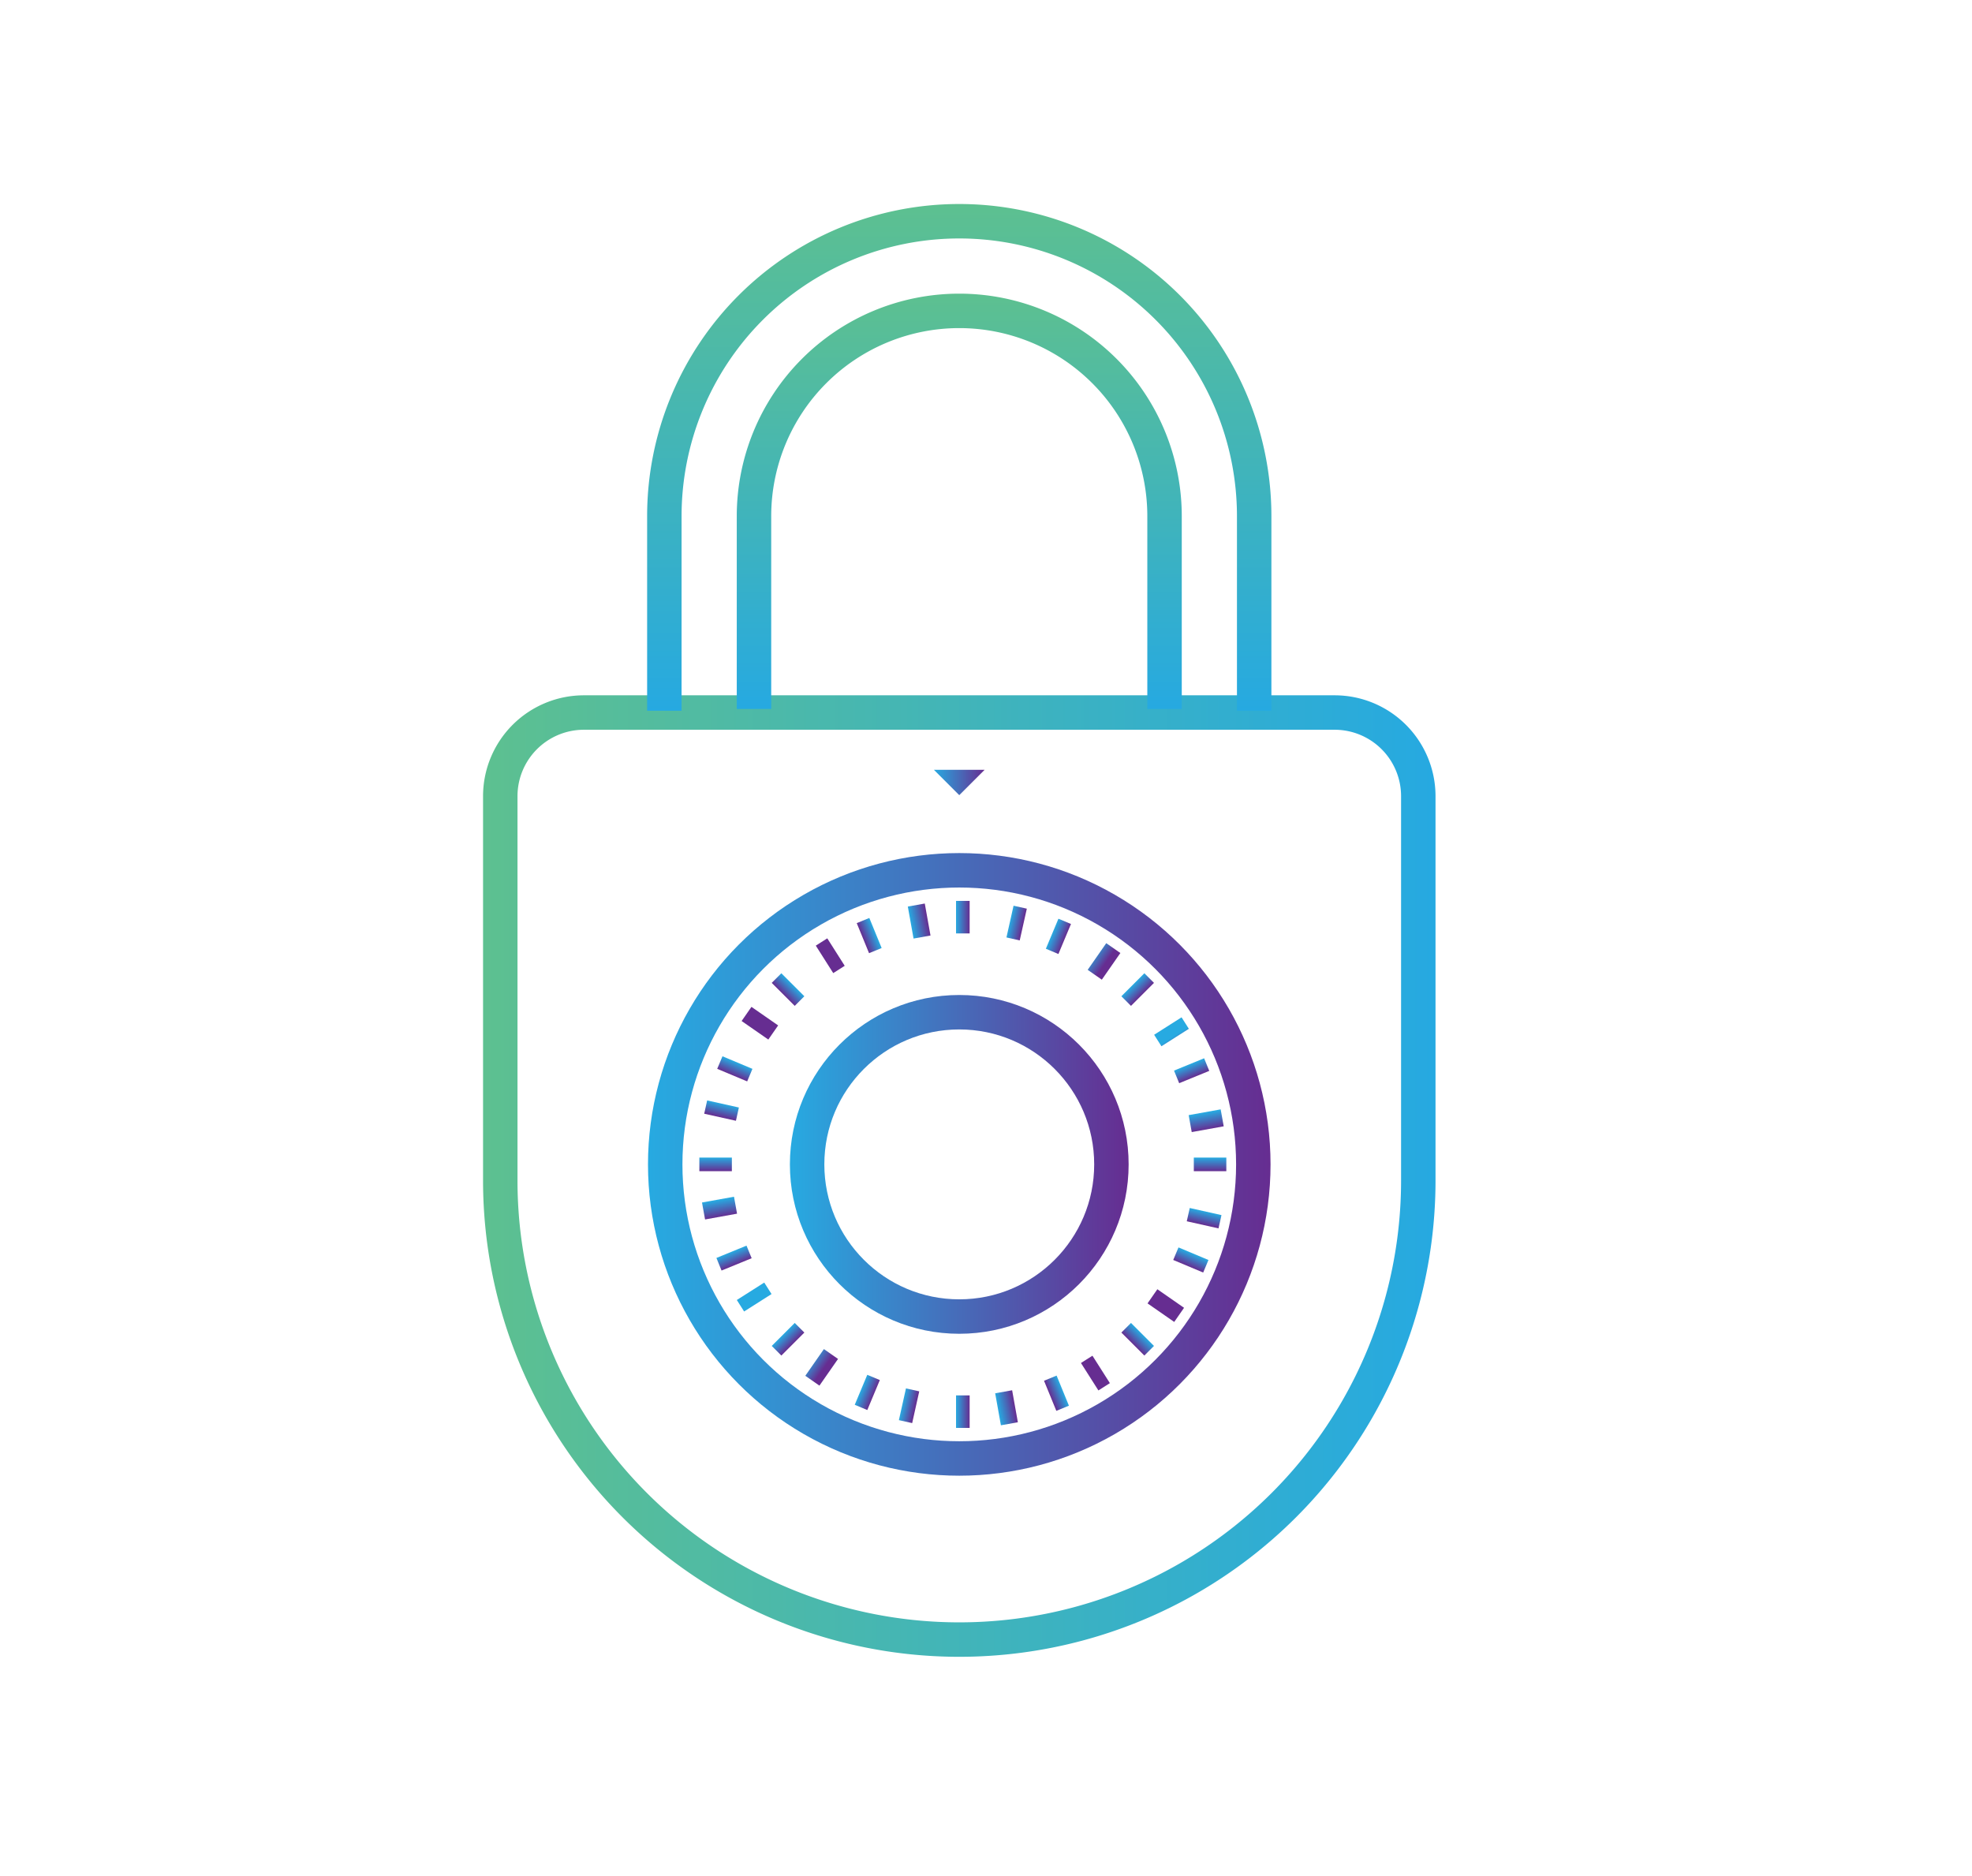
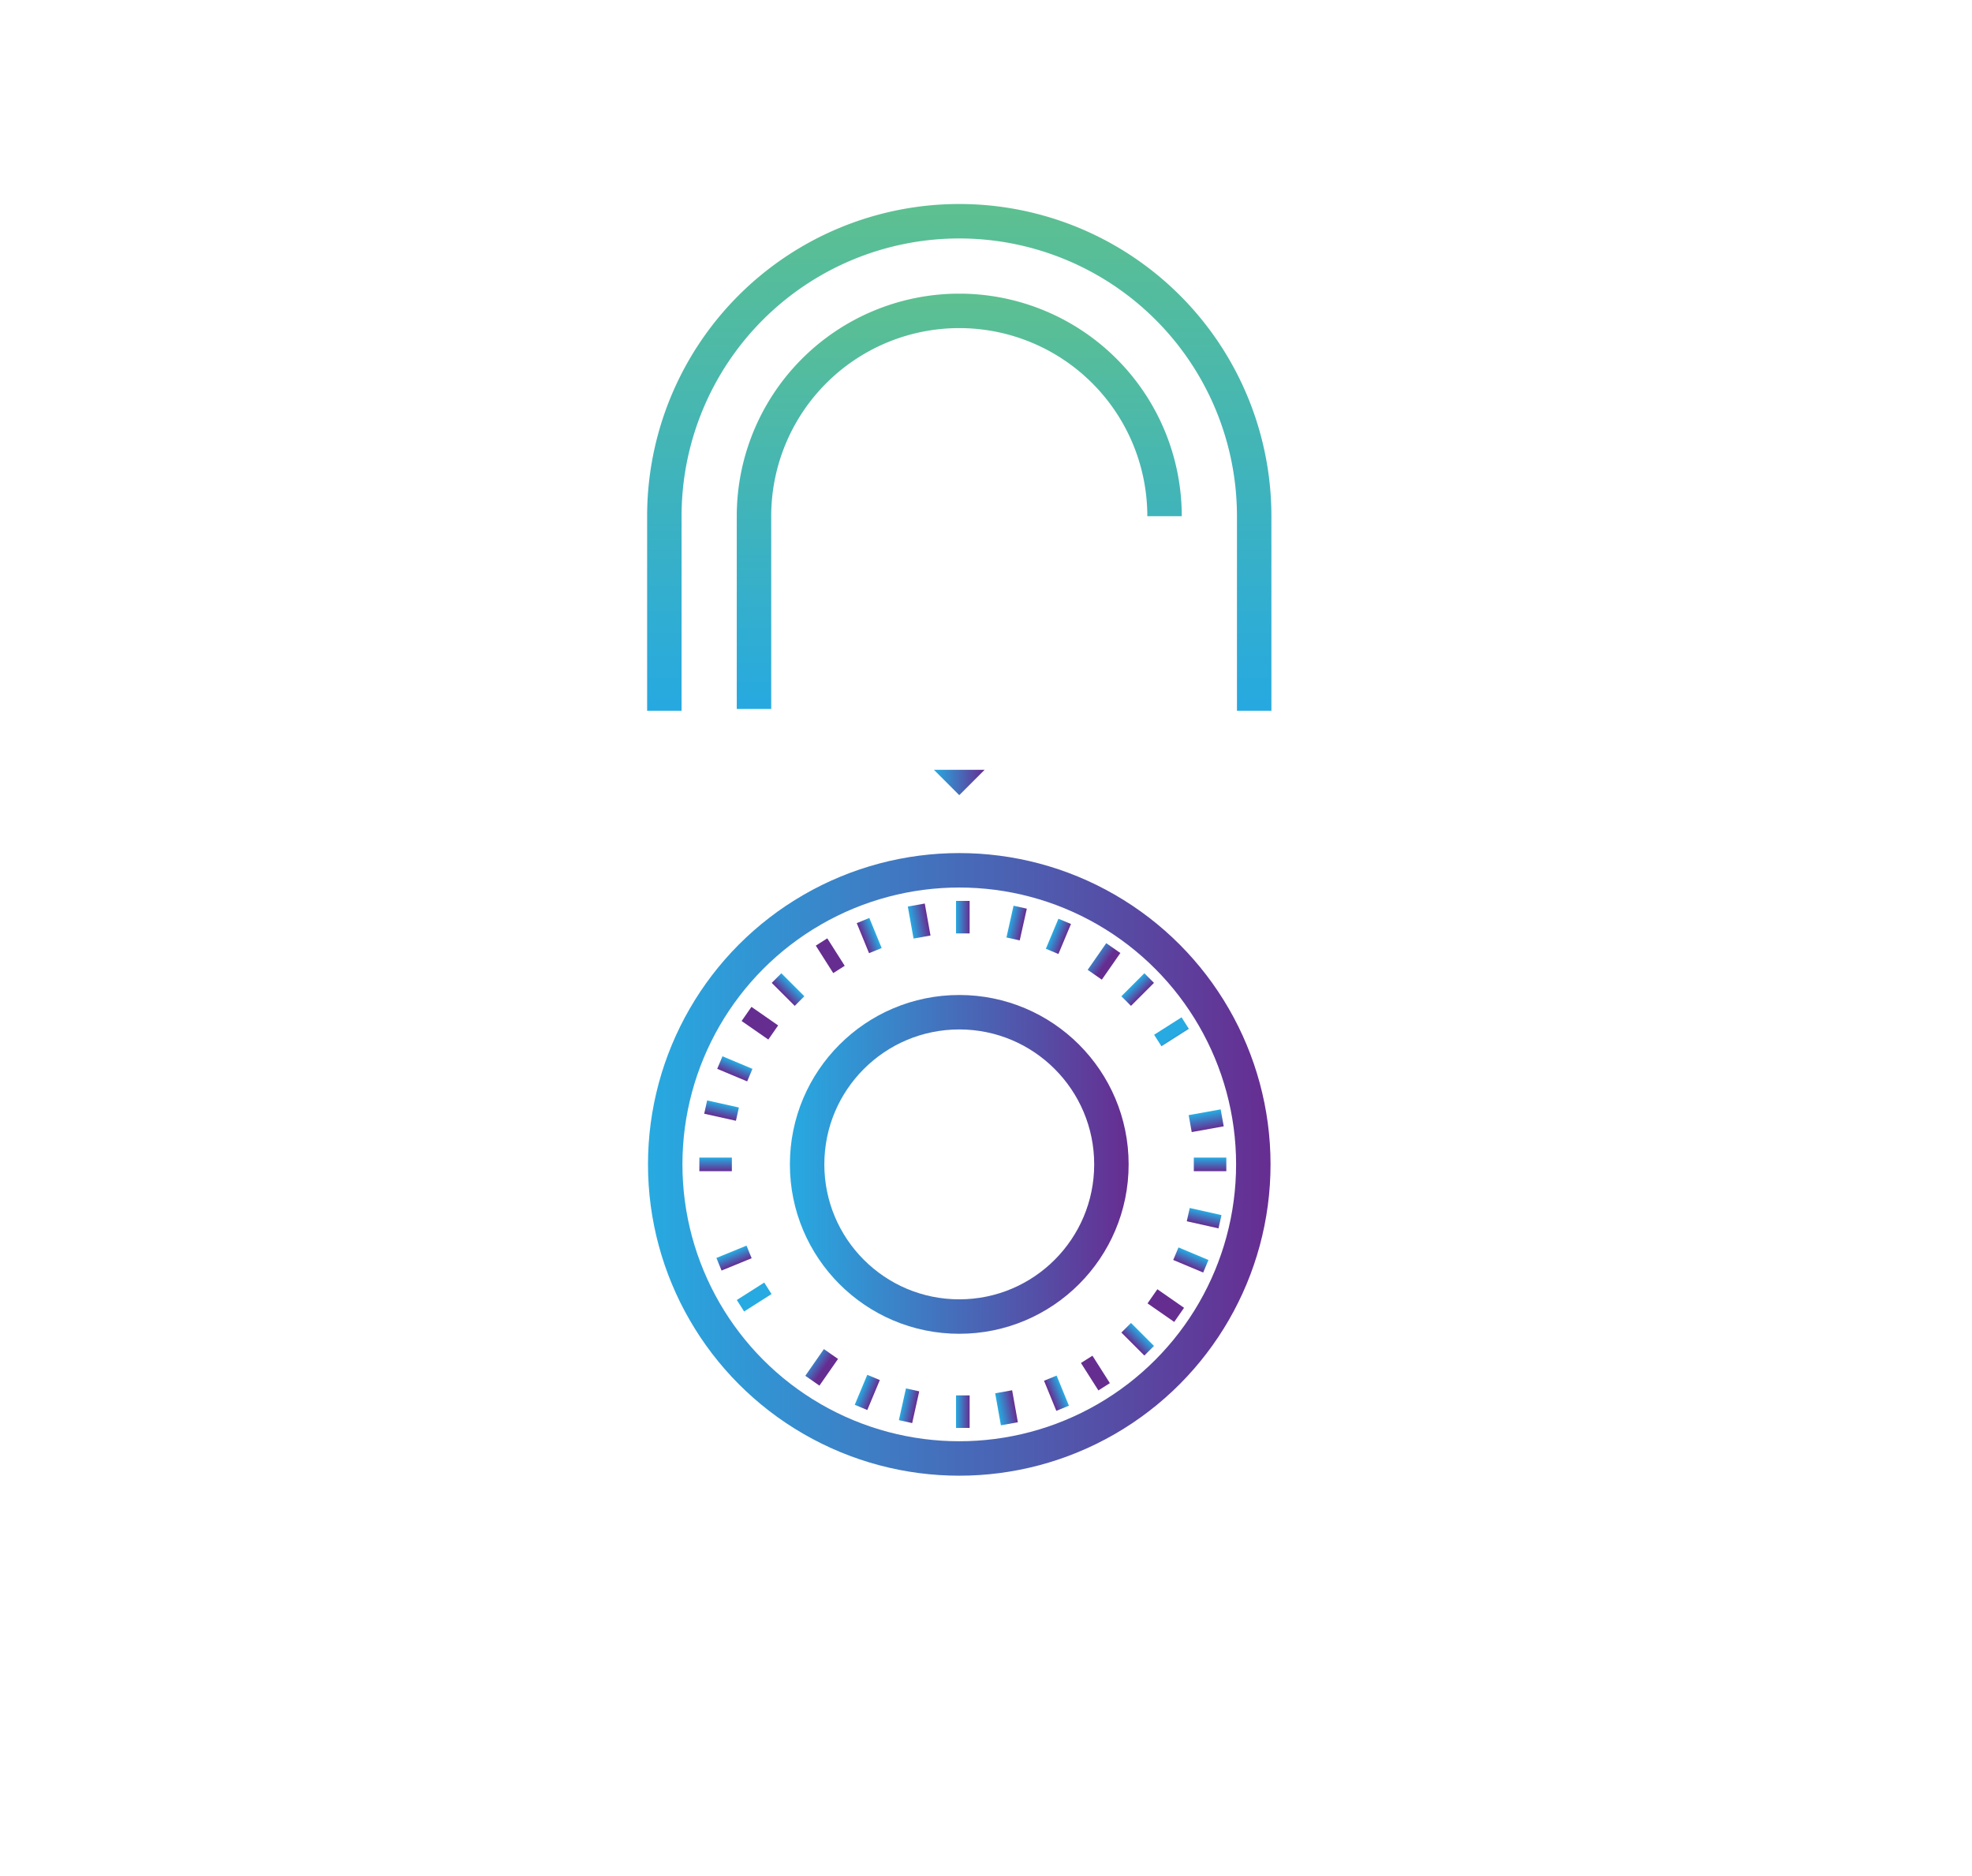
<svg xmlns="http://www.w3.org/2000/svg" xmlns:xlink="http://www.w3.org/1999/xlink" id="Layer_1" data-name="Layer 1" viewBox="0 0 458.04 435.75">
  <defs>
    <style>.cls-1,.cls-10,.cls-11,.cls-12,.cls-13,.cls-14,.cls-15,.cls-16,.cls-17,.cls-18,.cls-19,.cls-2,.cls-20,.cls-21,.cls-22,.cls-23,.cls-24,.cls-25,.cls-26,.cls-27,.cls-28,.cls-29,.cls-3,.cls-30,.cls-31,.cls-32,.cls-33,.cls-34,.cls-35,.cls-37,.cls-38,.cls-4,.cls-5,.cls-6,.cls-7,.cls-8,.cls-9{fill:none;stroke-miterlimit:10;}.cls-1,.cls-2,.cls-3,.cls-37,.cls-38{stroke-width:8px;}.cls-1{stroke:url(#linear-gradient);}.cls-2{stroke:url(#linear-gradient-2);}.cls-3{stroke:url(#linear-gradient-3);}.cls-10,.cls-11,.cls-12,.cls-13,.cls-14,.cls-15,.cls-16,.cls-17,.cls-18,.cls-19,.cls-28,.cls-29,.cls-30,.cls-31,.cls-32,.cls-33,.cls-34,.cls-35,.cls-4,.cls-5,.cls-6,.cls-7,.cls-8,.cls-9{stroke-width:3.16px;}.cls-4{stroke:url(#linear-gradient-4);}.cls-5{stroke:url(#linear-gradient-5);}.cls-6{stroke:url(#linear-gradient-6);}.cls-7{stroke:url(#linear-gradient-7);}.cls-8{stroke:url(#linear-gradient-8);}.cls-9{stroke:url(#linear-gradient-9);}.cls-10{stroke:url(#linear-gradient-10);}.cls-11{stroke:url(#linear-gradient-11);}.cls-12{stroke:url(#linear-gradient-12);}.cls-13{stroke:url(#linear-gradient-13);}.cls-14{stroke:url(#linear-gradient-14);}.cls-15{stroke:url(#linear-gradient-15);}.cls-16{stroke:url(#linear-gradient-16);}.cls-17{stroke:url(#linear-gradient-17);}.cls-18{stroke:url(#linear-gradient-18);}.cls-19{stroke:url(#linear-gradient-19);}.cls-20,.cls-21,.cls-22,.cls-23,.cls-24,.cls-25,.cls-26,.cls-27{stroke-width:4px;}.cls-20{stroke:url(#linear-gradient-20);}.cls-21{stroke:url(#linear-gradient-21);}.cls-22{stroke:url(#linear-gradient-22);}.cls-23{stroke:url(#linear-gradient-23);}.cls-24{stroke:url(#linear-gradient-24);}.cls-25{stroke:url(#linear-gradient-25);}.cls-26{stroke:url(#linear-gradient-26);}.cls-27{stroke:url(#linear-gradient-27);}.cls-28{stroke:url(#linear-gradient-28);}.cls-29{stroke:url(#linear-gradient-29);}.cls-30{stroke:url(#linear-gradient-30);}.cls-31{stroke:url(#linear-gradient-31);}.cls-32{stroke:url(#linear-gradient-32);}.cls-33{stroke:url(#linear-gradient-33);}.cls-34{stroke:url(#linear-gradient-34);}.cls-35{stroke:url(#linear-gradient-35);}.cls-36{fill:url(#linear-gradient-36);}.cls-37{stroke:url(#linear-gradient-37);}.cls-38{stroke:url(#linear-gradient-38);}</style>
    <linearGradient id="linear-gradient" x1="112.2" y1="273.13" x2="333.42" y2="273.13" gradientUnits="userSpaceOnUse">
      <stop offset="0" stop-color="#5dc090" />
      <stop offset="1" stop-color="#26a9e1" />
    </linearGradient>
    <linearGradient id="linear-gradient-2" x1="150.51" y1="270.42" x2="295.1" y2="270.42" gradientUnits="userSpaceOnUse">
      <stop offset="0" stop-color="#27aae1" />
      <stop offset="1" stop-color="#662d91" />
    </linearGradient>
    <linearGradient id="linear-gradient-3" x1="183.47" y1="270.42" x2="262.14" y2="270.42" xlink:href="#linear-gradient-2" />
    <linearGradient id="linear-gradient-4" x1="222.06" y1="213" x2="225.22" y2="213" xlink:href="#linear-gradient-2" />
    <linearGradient id="linear-gradient-5" x1="222.06" y1="327.85" x2="225.22" y2="327.85" xlink:href="#linear-gradient-2" />
    <linearGradient id="linear-gradient-6" x1="3502.5" y1="640.72" x2="3505.65" y2="640.72" gradientTransform="translate(921.78 -3233.65) rotate(90)" xlink:href="#linear-gradient-2" />
    <linearGradient id="linear-gradient-7" x1="3502.5" y1="755.56" x2="3505.65" y2="755.56" gradientTransform="translate(921.78 -3233.65) rotate(90)" xlink:href="#linear-gradient-2" />
    <linearGradient id="linear-gradient-8" x1="1773.7" y1="1106.26" x2="1776.85" y2="1106.26" gradientTransform="translate(-208.82 -1807.73) rotate(45)" xlink:href="#linear-gradient-2" />
    <linearGradient id="linear-gradient-9" x1="1773.7" y1="1221.1" x2="1776.85" y2="1221.1" gradientTransform="translate(-208.82 -1807.73) rotate(45)" xlink:href="#linear-gradient-2" />
    <linearGradient id="linear-gradient-10" x1="4395.75" y1="-910.91" x2="4398.91" y2="-910.91" gradientTransform="translate(2729.52 -3442.47) rotate(135)" xlink:href="#linear-gradient-2" />
    <linearGradient id="linear-gradient-11" x1="4395.75" y1="-796.07" x2="4398.91" y2="-796.07" gradientTransform="translate(2729.52 -3442.47) rotate(135)" xlink:href="#linear-gradient-2" />
    <linearGradient id="linear-gradient-12" x1="917.56" y1="818.83" x2="920.72" y2="818.83" gradientTransform="translate(-285.32 -893.02) rotate(22.74)" xlink:href="#linear-gradient-2" />
    <linearGradient id="linear-gradient-13" x1="917.56" y1="933.68" x2="920.72" y2="933.68" gradientTransform="translate(-285.32 -893.02) rotate(22.74)" xlink:href="#linear-gradient-2" />
    <linearGradient id="linear-gradient-14" x1="4108.33" y1="-54.78" x2="4111.48" y2="-54.78" gradientTransform="translate(1814.8 -3518.97) rotate(112.74)" xlink:href="#linear-gradient-2" />
    <linearGradient id="linear-gradient-15" x1="4108.33" y1="60.06" x2="4111.48" y2="60.06" gradientTransform="translate(1814.8 -3518.97) rotate(112.74)" xlink:href="#linear-gradient-2" />
    <linearGradient id="linear-gradient-16" x1="2693.88" y1="1042.85" x2="2697.03" y2="1042.85" gradientTransform="translate(220.88 -2640.95) rotate(67.74)" xlink:href="#linear-gradient-2" />
    <linearGradient id="linear-gradient-17" x1="2693.88" y1="1157.7" x2="2697.03" y2="1157.7" gradientTransform="translate(220.88 -2640.95) rotate(67.74)" xlink:href="#linear-gradient-2" />
    <linearGradient id="linear-gradient-18" x1="4332.35" y1="-1831.09" x2="4335.51" y2="-1831.09" gradientTransform="translate(3562.73 -3012.77) rotate(157.74)" xlink:href="#linear-gradient-2" />
    <linearGradient id="linear-gradient-19" x1="4332.35" y1="-1716.25" x2="4335.51" y2="-1716.25" gradientTransform="translate(3562.73 -3012.77) rotate(157.74)" xlink:href="#linear-gradient-2" />
    <linearGradient id="linear-gradient-20" x1="-1.18" y1="-136.98" x2="2.82" y2="-136.98" gradientTransform="translate(236.89 348.87) rotate(-10.18)" xlink:href="#linear-gradient-2" />
    <linearGradient id="linear-gradient-21" x1="-1.18" y1="-22.13" x2="2.82" y2="-22.13" gradientTransform="translate(236.89 348.87) rotate(-10.18)" xlink:href="#linear-gradient-2" />
    <linearGradient id="linear-gradient-22" x1="3152.1" y1="863.54" x2="3156.1" y2="863.54" gradientTransform="translate(572.91 -2996.76) rotate(79.82)" xlink:href="#linear-gradient-2" />
    <linearGradient id="linear-gradient-23" x1="3152.1" y1="978.38" x2="3156.1" y2="978.38" gradientTransform="translate(572.91 -2996.76) rotate(79.82)" xlink:href="#linear-gradient-2" />
    <linearGradient id="linear-gradient-24" x1="1368.24" y1="1016.35" x2="1372.24" y2="1016.35" gradientTransform="matrix(0.82, 0.57, -0.57, 0.82, -288, -1393.54)" xlink:href="#linear-gradient-2" />
    <linearGradient id="linear-gradient-25" x1="1368.24" y1="1131.19" x2="1372.24" y2="1131.19" gradientTransform="matrix(0.82, 0.57, -0.57, 0.82, -288, -1393.54)" xlink:href="#linear-gradient-2" />
    <linearGradient id="linear-gradient-26" x1="4305.42" y1="-505.88" x2="4309.42" y2="-505.88" gradientTransform="matrix(-0.57, 0.82, -0.82, -0.57, 2315.32, -3521.65)" xlink:href="#linear-gradient-2" />
    <linearGradient id="linear-gradient-27" x1="4305.42" y1="-391.04" x2="4309.42" y2="-391.04" gradientTransform="matrix(-0.57, 0.82, -0.82, -0.57, 2315.32, -3521.65)" xlink:href="#linear-gradient-2" />
    <linearGradient id="linear-gradient-28" x1="576.78" y1="582.19" x2="579.93" y2="582.19" gradientTransform="translate(-201.71 -479.69) rotate(12.57)" xlink:href="#linear-gradient-2" />
    <linearGradient id="linear-gradient-29" x1="576.78" y1="697.04" x2="579.93" y2="697.04" gradientTransform="translate(-201.71 -479.69) rotate(12.57)" xlink:href="#linear-gradient-2" />
    <linearGradient id="linear-gradient-30" x1="3871.69" y1="286.01" x2="3874.85" y2="286.01" gradientTransform="translate(1401.48 -3435.36) rotate(102.57)" xlink:href="#linear-gradient-2" />
    <linearGradient id="linear-gradient-31" x1="3871.69" y1="400.85" x2="3874.85" y2="400.85" gradientTransform="translate(1401.48 -3435.36) rotate(102.57)" xlink:href="#linear-gradient-2" />
    <linearGradient id="linear-gradient-32" x1="2285.57" y1="1116.5" x2="2288.73" y2="1116.5" gradientTransform="matrix(0.54, 0.84, -0.84, 0.54, -12.26, -2289.56)" xlink:href="#linear-gradient-2" />
    <linearGradient id="linear-gradient-33" x1="2285.57" y1="1231.34" x2="2288.73" y2="1231.34" gradientTransform="matrix(0.54, 0.84, -0.84, 0.54, -12.26, -2289.56)" xlink:href="#linear-gradient-2" />
    <linearGradient id="linear-gradient-34" x1="4405.99" y1="-1422.79" x2="4409.15" y2="-1422.79" gradientTransform="matrix(-0.84, 0.54, -0.54, -0.84, 3211.34, -3245.91)" xlink:href="#linear-gradient-2" />
    <linearGradient id="linear-gradient-35" x1="4405.99" y1="-1307.95" x2="4409.15" y2="-1307.95" gradientTransform="matrix(-0.84, 0.54, -0.54, -0.84, 3211.34, -3245.91)" xlink:href="#linear-gradient-2" />
    <linearGradient id="linear-gradient-36" x1="216.92" y1="181.72" x2="228.7" y2="181.72" xlink:href="#linear-gradient-2" />
    <linearGradient id="linear-gradient-37" x1="222.81" y1="47.38" x2="222.81" y2="165.06" xlink:href="#linear-gradient" />
    <linearGradient id="linear-gradient-38" x1="222.81" y1="68.2" x2="222.81" y2="164.65" xlink:href="#linear-gradient" />
  </defs>
  <title>security</title>
-   <path class="cls-1" d="M135.63,165.48H310a19.43,19.43,0,0,1,19.43,19.43v89.26A106.61,106.61,0,0,1,222.81,380.78h0A106.61,106.61,0,0,1,116.2,274.17V184.91a19.43,19.43,0,0,1,19.43-19.43Z" />
  <circle class="cls-2" cx="222.81" cy="270.42" r="68.3" />
  <circle class="cls-3" cx="222.81" cy="270.42" r="35.34" />
  <line class="cls-4" x1="223.64" y1="209.23" x2="223.64" y2="216.78" />
  <line class="cls-5" x1="223.64" y1="324.07" x2="223.64" y2="331.62" />
  <line class="cls-6" x1="284.84" y1="270.42" x2="277.29" y2="270.42" />
  <line class="cls-7" x1="169.99" y1="270.42" x2="162.44" y2="270.42" />
  <line class="cls-8" x1="266.92" y1="227.15" x2="261.58" y2="232.49" />
-   <line class="cls-9" x1="185.71" y1="308.36" x2="180.37" y2="313.7" />
  <line class="cls-10" x1="266.92" y1="313.7" x2="261.58" y2="308.36" />
  <line class="cls-11" x1="185.71" y1="232.49" x2="180.37" y2="227.15" />
  <line class="cls-12" x1="247.3" y1="213.98" x2="244.38" y2="220.95" />
  <line class="cls-13" x1="202.9" y1="319.9" x2="199.99" y2="326.86" />
  <line class="cls-14" x1="280.08" y1="294.08" x2="273.12" y2="291.16" />
  <line class="cls-15" x1="174.16" y1="249.69" x2="167.2" y2="246.77" />
-   <line class="cls-16" x1="280.28" y1="247.24" x2="273.29" y2="250.1" />
  <line class="cls-17" x1="173.99" y1="290.75" x2="167" y2="293.61" />
  <line class="cls-18" x1="246.82" y1="327.06" x2="243.96" y2="320.07" />
  <line class="cls-19" x1="203.32" y1="220.77" x2="200.46" y2="213.79" />
  <line class="cls-20" x1="212.83" y1="210.19" x2="214.16" y2="217.62" />
  <line class="cls-21" x1="233.12" y1="323.23" x2="234.45" y2="330.66" />
  <line class="cls-22" x1="283.88" y1="259.61" x2="276.45" y2="260.95" />
-   <line class="cls-23" x1="170.84" y1="279.9" x2="163.41" y2="281.24" />
  <line class="cls-24" x1="258.59" y1="220.19" x2="254.28" y2="226.38" />
  <line class="cls-25" x1="193.01" y1="314.46" x2="188.69" y2="320.66" />
  <line class="cls-26" x1="273.88" y1="305.37" x2="267.68" y2="301.06" />
  <line class="cls-27" x1="179.6" y1="239.79" x2="173.4" y2="235.48" />
  <line class="cls-28" x1="236.96" y1="210.69" x2="235.31" y2="218.06" />
  <line class="cls-29" x1="211.97" y1="322.79" x2="210.33" y2="330.16" />
  <line class="cls-30" x1="283.37" y1="283.74" x2="276" y2="282.09" />
  <line class="cls-31" x1="171.28" y1="258.75" x2="163.91" y2="257.11" />
  <line class="cls-32" x1="275.29" y1="237.6" x2="268.92" y2="241.65" />
  <line class="cls-33" x1="178.36" y1="299.2" x2="171.99" y2="303.25" />
  <line class="cls-34" x1="256.46" y1="322.07" x2="252.41" y2="315.7" />
  <line class="cls-35" x1="194.87" y1="225.15" x2="190.82" y2="218.77" />
  <polygon class="cls-36" points="222.81 184.67 216.92 178.78 228.7 178.78 222.81 184.67" />
  <path class="cls-37" d="M291.31,165.06V119.88a68.5,68.5,0,0,0-68.5-68.5h0a68.5,68.5,0,0,0-68.5,68.5v45.18" />
-   <path class="cls-38" d="M175.13,164.65V119.88a47.68,47.68,0,0,1,95.36,0v44.77" />
+   <path class="cls-38" d="M175.13,164.65V119.88a47.68,47.68,0,0,1,95.36,0" />
</svg>